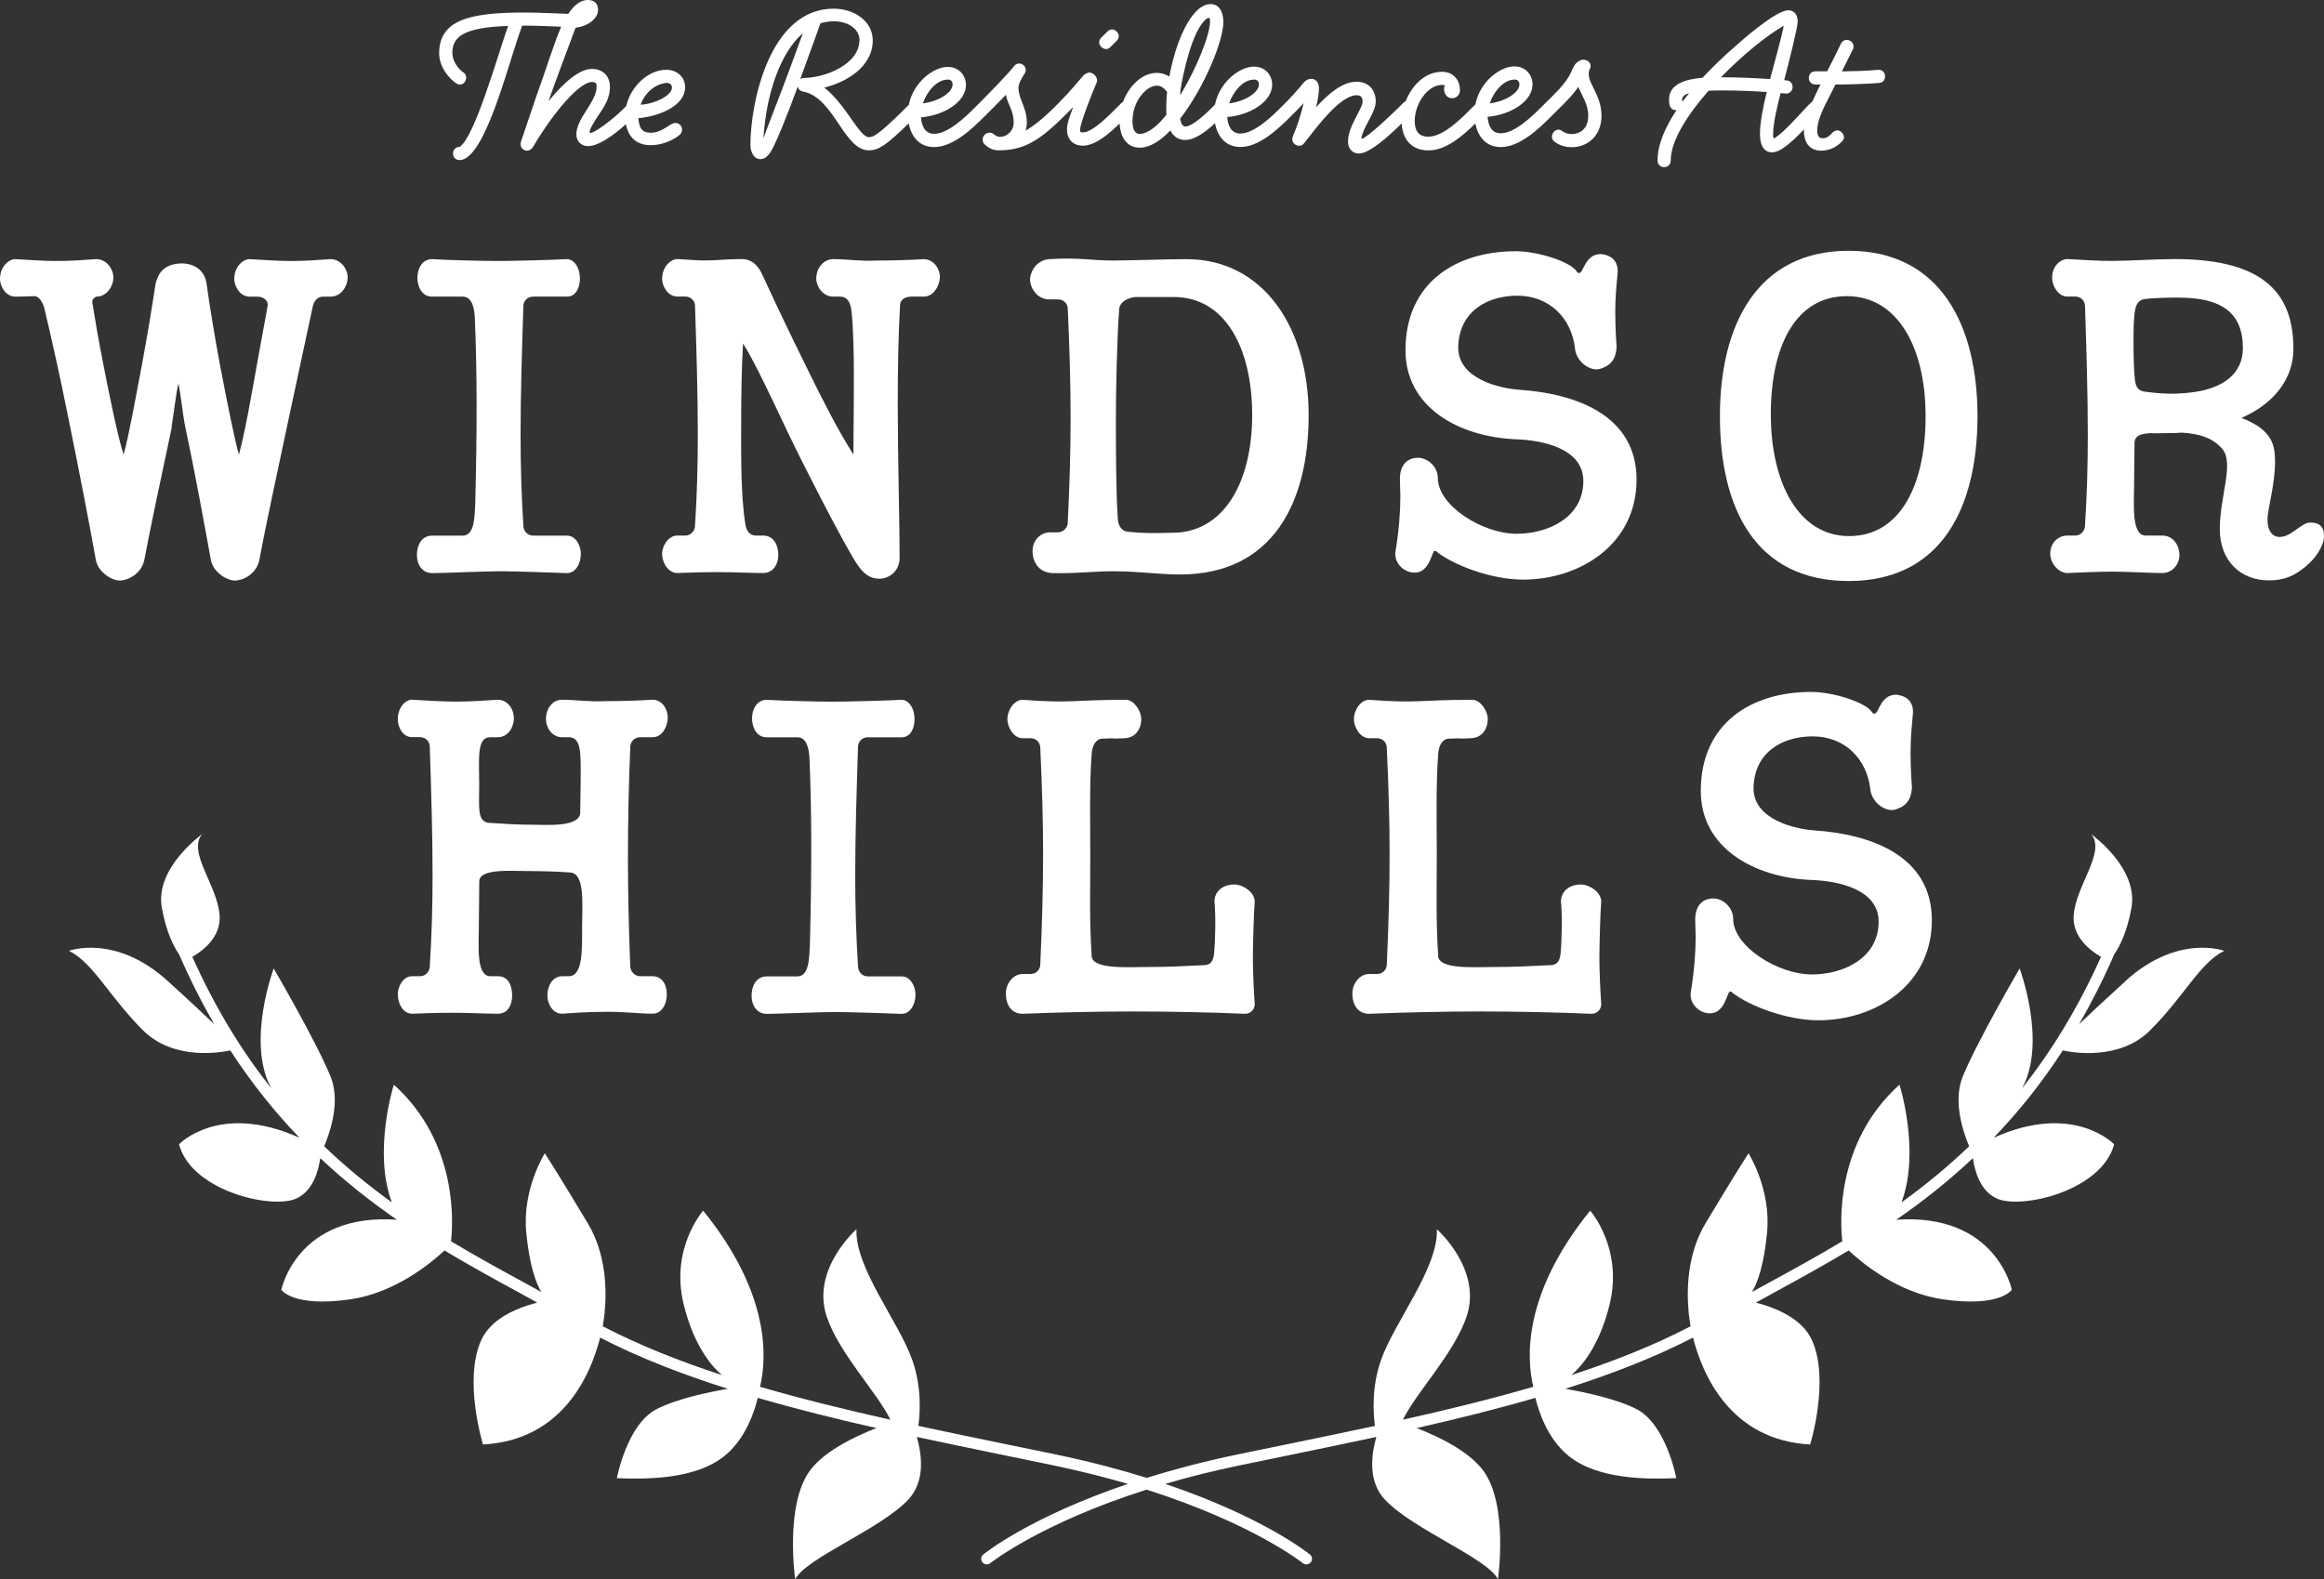
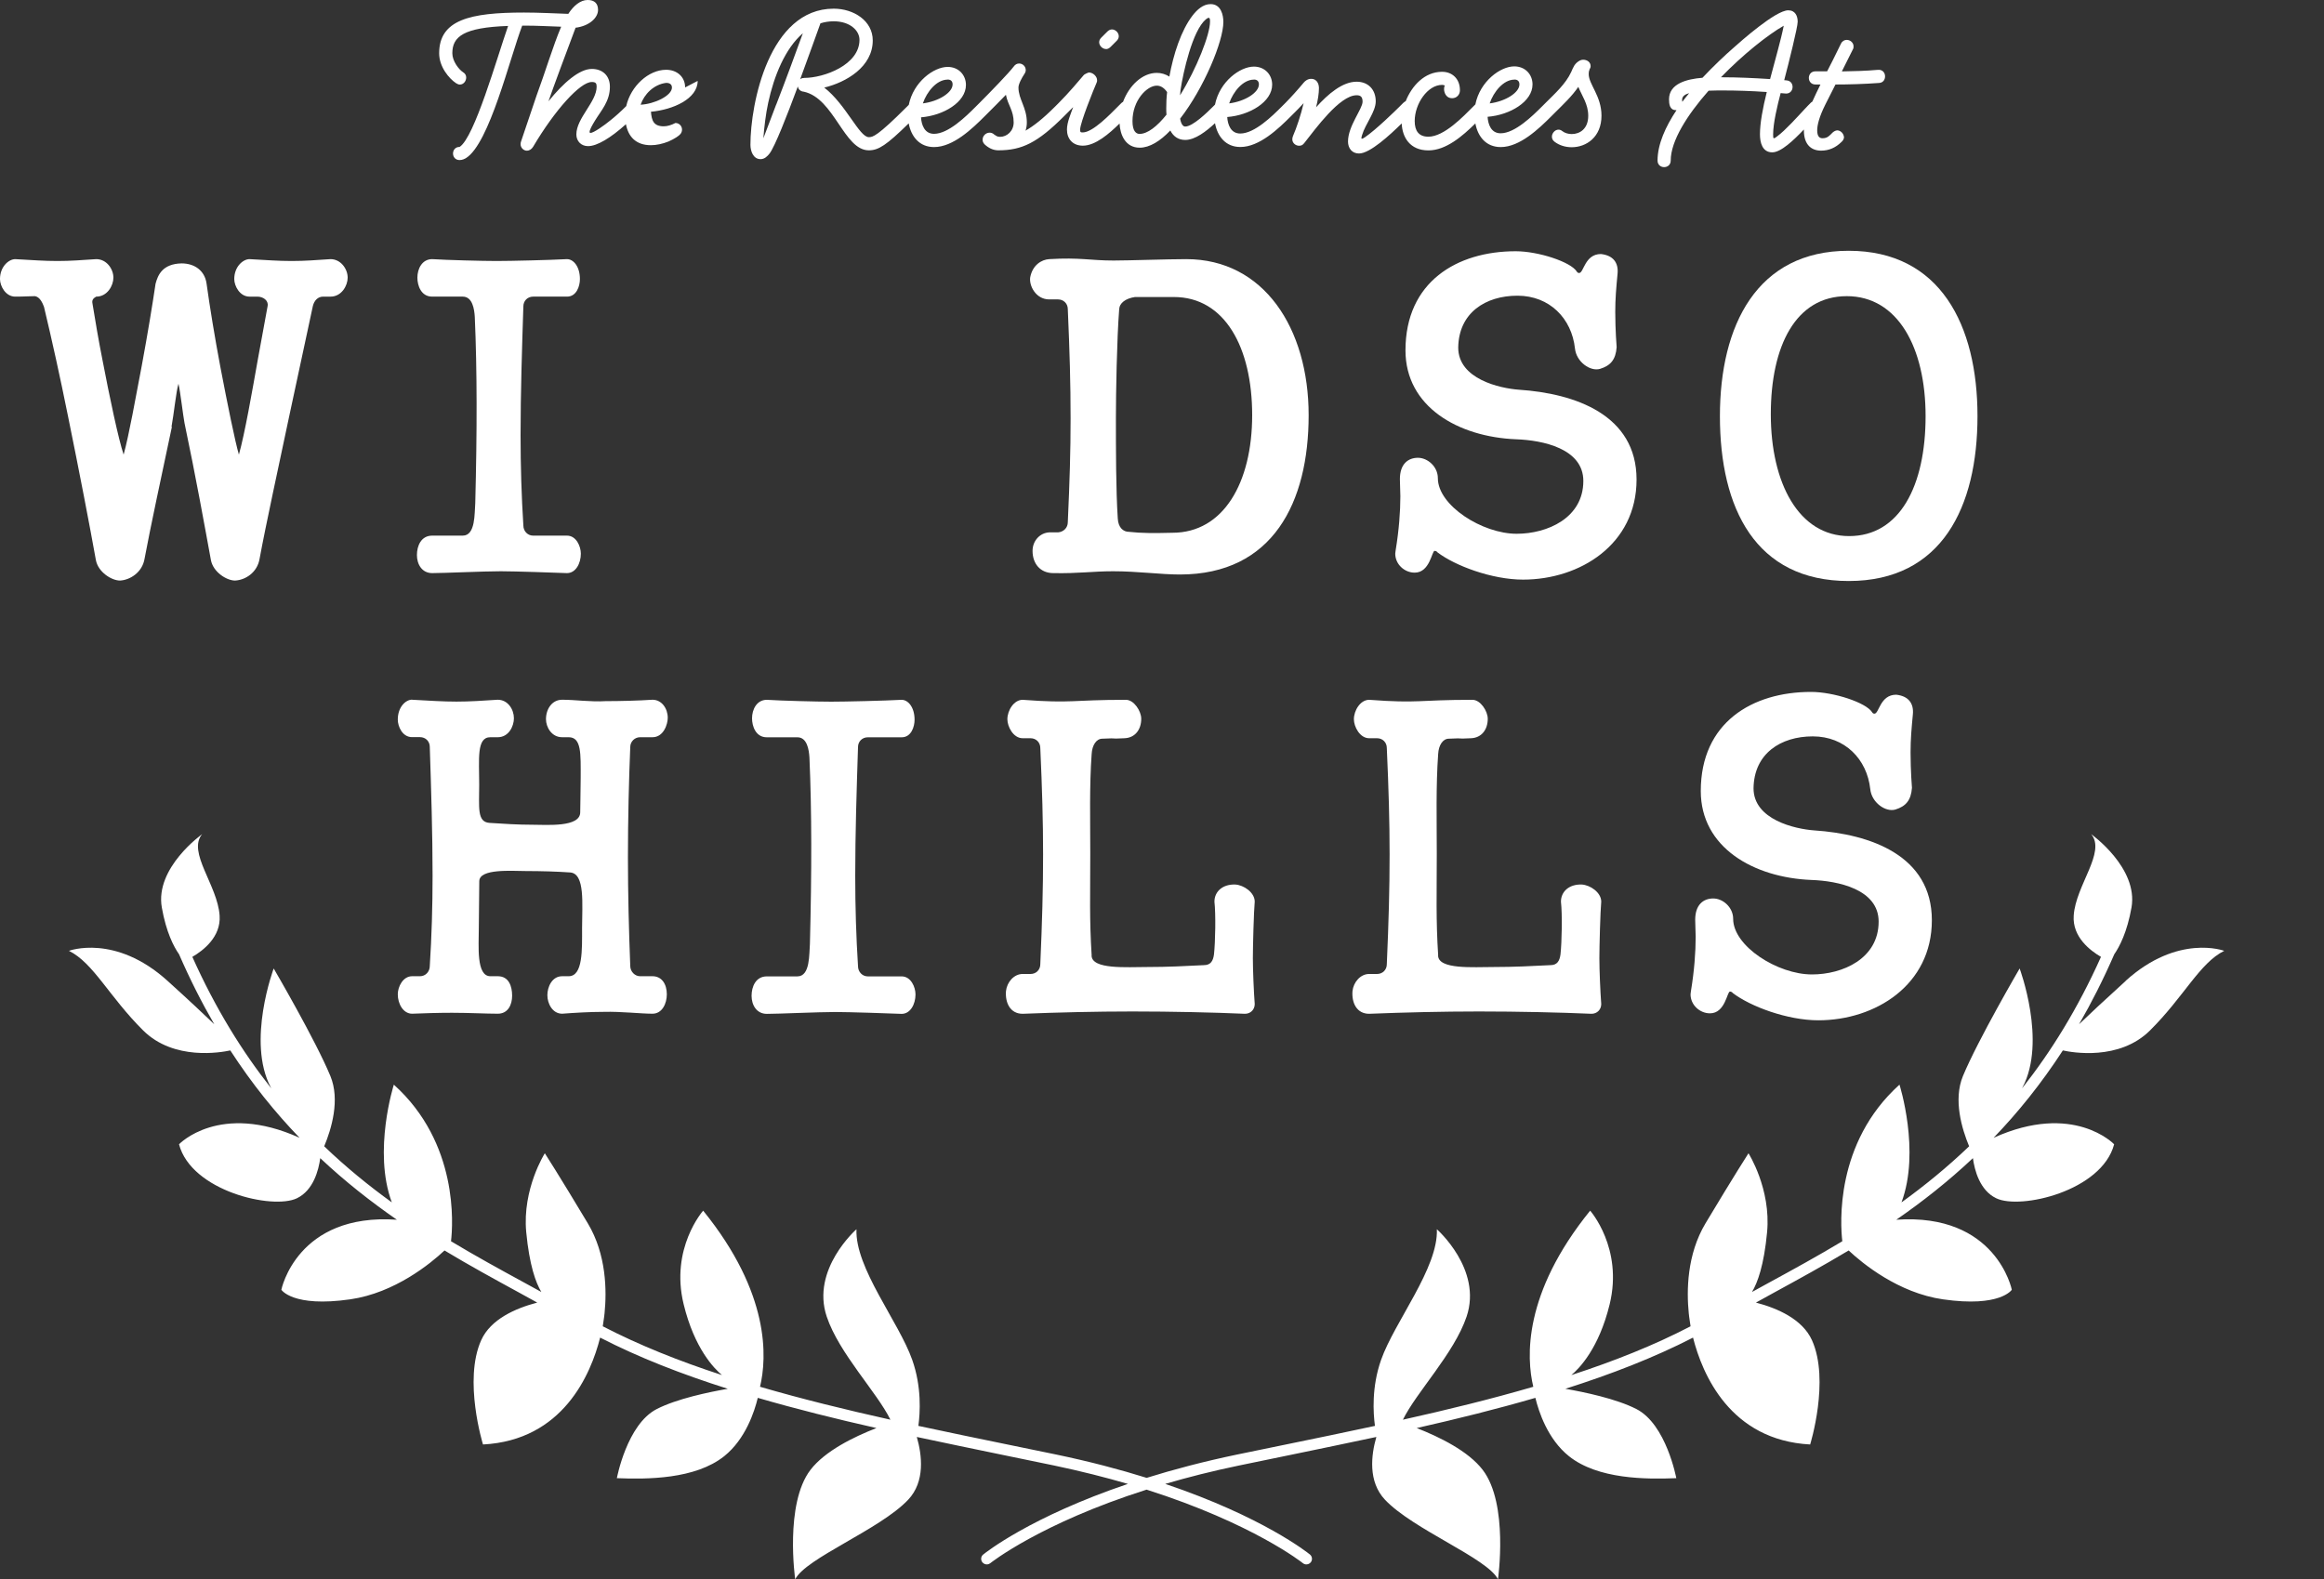
<svg xmlns="http://www.w3.org/2000/svg" id="Titles" viewBox="0 0 300 203.92">
  <rect x="0" y="0" width="300" height="203.92" fill="#333333" stroke="none" />
  <defs>
    <style>
      .cls-1 {
        fill: #fff;
      }
    </style>
  </defs>
-   <path class="cls-1" d="M88.44,11.29c0-1.34-1.02-2.28-2.45-2.28-2.27,0-4.57,2.11-5.15,4.69h0c-.74.74-1.42,1.34-2.02,1.82-.83.68-2.19,1.65-2.62,1.65-.06,0-.09-.09-.09-.14,0-.26.31-.83.71-1.48.8-1.31,1.91-2.47,1.91-4.35,0-1.45-.97-2.3-2.33-2.3-1.62,0-3.67,1.79-5.6,4.18.54-1.59,2.42-6.63,3.5-9.5,1.82-.23,2.9-1.31,2.9-2.3,0-.83-.46-1.28-1.34-1.28-.94,0-1.82.74-2.5,1.79-1.85-.06-3.76-.17-5.72-.17-6.97,0-10.95.94-10.95,5.26,0,1.76,1.28,3.27,2.19,3.87.17.11.34.17.48.17.48,0,.82-.45.82-.91,0-.26-.11-.51-.4-.68-.57-.37-1.39-1.45-1.39-2.45,0-2.16,1.45-3.33,7.2-3.53-1.45,4.15-4.35,14.42-6.26,15.62-.57,0-.85.43-.85.85s.28.85.85.85c.37,0,.68-.17.83-.26,3.02-1.88,5.66-12.94,7.25-17.1h.31c1.62,0,3.19.09,4.72.14-1.05,2.47-2.1,6-3.19,8.93-.83,2.45-1.39,4.12-1.96,5.8-.06.14-.09.28-.09.43,0,.48.4.85.82.85.28,0,.6-.17.8-.51,2.79-4.72,6.06-8.36,7.57-8.36.51,0,.63.17.63.6,0,1.96-2.62,4.07-2.62,6.17,0,.88.63,1.51,1.51,1.51,1.16,0,2.91-1.05,4.89-2.83.3,1.6,1.29,2.71,3.22,2.71.71,0,1.51-.17,2.28-.48.77-.34,1.37-.74,1.54-.97.14-.17.2-.37.2-.57,0-.46-.37-.85-.85-.85s-.94.46-1.62.83c-.54.28-1.05.43-1.51.43-1.31,0-1.56-.74-1.65-1.88,2.87-.26,6.03-1.68,6.03-3.98ZM82.7,13.51s0,0,0,0c.46-1.34,1.68-2.61,3.3-2.81.68,0,.74.43.74.6,0,1.05-2.25,2.13-4.04,2.22Z" />
+   <path class="cls-1" d="M88.44,11.29c0-1.34-1.02-2.28-2.45-2.28-2.27,0-4.57,2.11-5.15,4.69h0c-.74.74-1.42,1.34-2.02,1.82-.83.68-2.19,1.65-2.62,1.65-.06,0-.09-.09-.09-.14,0-.26.31-.83.71-1.48.8-1.31,1.91-2.47,1.91-4.35,0-1.45-.97-2.3-2.33-2.3-1.62,0-3.67,1.79-5.6,4.18.54-1.59,2.42-6.63,3.5-9.5,1.82-.23,2.9-1.31,2.9-2.3,0-.83-.46-1.28-1.34-1.28-.94,0-1.82.74-2.5,1.79-1.85-.06-3.76-.17-5.72-.17-6.97,0-10.95.94-10.95,5.26,0,1.76,1.28,3.27,2.19,3.87.17.11.34.17.48.17.48,0,.82-.45.82-.91,0-.26-.11-.51-.4-.68-.57-.37-1.39-1.45-1.39-2.45,0-2.16,1.45-3.33,7.2-3.53-1.45,4.15-4.35,14.42-6.26,15.62-.57,0-.85.43-.85.85s.28.85.85.85c.37,0,.68-.17.83-.26,3.02-1.88,5.66-12.94,7.25-17.1h.31c1.62,0,3.19.09,4.72.14-1.05,2.47-2.1,6-3.19,8.93-.83,2.45-1.39,4.12-1.96,5.8-.06.14-.09.28-.09.43,0,.48.4.85.82.85.28,0,.6-.17.8-.51,2.79-4.72,6.06-8.36,7.57-8.36.51,0,.63.17.63.6,0,1.96-2.62,4.07-2.62,6.17,0,.88.63,1.51,1.51,1.51,1.16,0,2.91-1.05,4.89-2.83.3,1.6,1.29,2.71,3.22,2.71.71,0,1.51-.17,2.28-.48.77-.34,1.37-.74,1.54-.97.14-.17.2-.37.2-.57,0-.46-.37-.85-.85-.85c-.54.28-1.05.43-1.51.43-1.31,0-1.56-.74-1.65-1.88,2.87-.26,6.03-1.68,6.03-3.98ZM82.7,13.51s0,0,0,0c.46-1.34,1.68-2.61,3.3-2.81.68,0,.74.43.74.6,0,1.05-2.25,2.13-4.04,2.22Z" />
  <path class="cls-1" d="M142.77,6.34c.2,0,.4-.09.6-.29l.77-.77c.2-.2.28-.4.28-.6,0-.46-.43-.88-.88-.88-.2,0-.4.09-.6.28l-.77.77c-.2.2-.28.4-.28.6,0,.46.43.88.88.88Z" />
  <path class="cls-1" d="M205.16,9.02c.11-.17.17-.34.17-.48,0-.54-.48-.83-.97-.83-.14,0-.28.03-.43.11-.68.37-.83.85-1.11,1.48-.71,1.54-2.11,2.79-3.27,3.95l-.46.46c-1.25,1.25-3.53,3.5-5.38,3.5-1.22,0-1.62-1.14-1.68-2.13,2.9-.23,5.8-1.96,5.8-4.18,0-1.28-.94-2.33-2.36-2.33-1.78,0-4.42,1.92-5.02,4.91l-.24.24c-1.31,1.31-3.78,3.93-5.83,3.93-1.22,0-1.76-.74-1.76-2.02,0-2.25,1.68-4.67,3.53-4.67.14,0,.28.03.37.09-.09.11-.11.28-.11.46,0,.31.17,1.17,1.05,1.17.57,0,1-.45,1-1.02,0-1.51-1.02-2.39-2.3-2.39-2.27,0-3.91,1.81-4.7,3.79-.1.05-.2.12-.31.22l-.46.46c-.57.57-3.1,3.04-4.49,3.98-.2.14-.34.2-.4.2-.03,0-.06-.03-.06-.09,0-.09.03-.2.09-.4.43-1.45,1.76-2.99,1.76-4.35,0-1.48-.94-2.53-2.47-2.53-1.82,0-3.67,1.57-5.23,3.3.23-.91.37-1.79.37-2.5,0-.23-.09-1.17-1.02-1.17-.46,0-.8.31-.94.48-.68.83-1.79,2.05-2.36,2.62l-.46.46c-1.25,1.25-3.53,3.5-5.38,3.5-1.22,0-1.62-1.14-1.68-2.13,2.9-.23,5.8-1.96,5.8-4.18,0-1.28-.94-2.33-2.36-2.33-1.78,0-4.42,1.92-5.02,4.91l-.24.24c-.74.74-2.62,2.59-3.61,2.59-.09,0-.48-.03-.65-1.02,3.07-3.95,5.58-9.98,5.58-12.49,0-.85-.28-2.3-1.65-2.3-.97,0-1.76.74-2.33,1.48-1.48,1.93-2.47,5.01-2.99,7.88-.48-.31-1.05-.48-1.62-.48-1.87,0-3.57,1.63-4.36,3.74-.07.04-.15.09-.22.16l-.46.46c-.91.91-3.21,3.33-4.52,3.33-.28,0-.34-.03-.34-.37,0-.88,1.79-5.29,2.13-6.06.06-.11.06-.2.06-.31,0-.51-.54-1-1.05-1-.11,0-.57.23-.65.31-.63.74-1.96,2.33-3.27,3.64l-.46.46c-1.56,1.56-2.76,2.5-3.81,3.1.11-.31.17-.68.17-1.05,0-1.96-1.08-2.99-1.08-4.52,0-.48.46-1.28.74-1.71.14-.2.2-.37.2-.54,0-.48-.4-.85-.85-.85-.26,0-.51.11-.71.4-.6.8-2.93,3.21-4.44,4.72l-.46.46c-1.25,1.25-3.53,3.5-5.38,3.5-1.22,0-1.62-1.14-1.68-2.13,2.9-.23,5.8-1.96,5.8-4.18,0-1.28-.94-2.33-2.36-2.33-1.78,0-4.42,1.92-5.02,4.9l-.24.24c-3.84,3.84-4.41,3.93-4.92,3.93-1.22,0-2.96-4.24-5.75-6.4,2.82-.68,6.26-2.67,6.26-6.09,0-2.53-2.45-4.1-5.04-4.1-8.33,0-10.75,12.26-10.75,17.58,0,.77.34,1.85,1.31,1.85.51,0,.88-.37,1.17-.74.68-.91,2.22-4.81,3.64-8.65.06.4.37.65.77.68,3.93.85,5.18,7.57,8.39,7.57,1.26,0,2.28-.67,5.15-3.48.32,1.71,1.39,3.06,3.27,3.06,2.47,0,4.92-2.36,6.57-4.01,0,0,0,0,0,0l.46-.46c.63-.63,1.45-1.45,2.25-2.28.26,1.37,1,1.99,1,3.58,0,1.08-.85,1.85-1.76,1.85-.17,0-.34-.03-.51-.14-.09-.06-.14-.09-.26-.17-.17-.17-.4-.23-.57-.23-.48,0-.91.4-.91.91,0,.2.06.4.26.6.48.45,1.08.77,1.76.77,3.07,0,5.06-.97,8.53-4.44,0,0,0,0,0,0l.46-.46c.23-.23.46-.45.68-.68-.31.88-.8,1.96-.8,2.9,0,1.2.74,2.08,2.05,2.08,1.62,0,3.39-1.54,4.74-2.86.07,1.43.74,3.12,2.6,3.12,1.28,0,2.65-.85,3.95-2.22.37.71.97,1.22,1.93,1.22,1.27,0,2.71-1.11,3.84-2.16.32,1.72,1.39,3.07,3.27,3.07,2.47,0,4.92-2.36,6.57-4.01,0,0,0,0,0,0l.46-.46c.28-.28.71-.71,1.14-1.19-.34,1.48-.91,3.19-1.37,4.24-.06.14-.09.29-.09.43,0,.48.43.83.88.83.31,0,.48-.11.68-.37,1.42-1.79,4.55-6.15,6.74-6.15.51,0,.77.2.77.83,0,.94-1.88,3.13-1.88,5.15,0,.85.51,1.54,1.42,1.54,1.41,0,3.99-2.39,5.51-3.88.08,1.79,1.06,3.48,3.45,3.48,2.27,0,4.39-1.84,6.06-3.48.32,1.71,1.39,3.05,3.27,3.05,2.47,0,4.92-2.36,6.57-4.01,0,0,0,0,0,0l.46-.46c1.02-1.02,2.16-2.08,2.99-3.3.48,1.17,1.28,2.22,1.28,3.73,0,1.71-1.11,2.36-2.13,2.36-.46,0-.91-.14-1.2-.37-.17-.14-.34-.2-.51-.2-.46,0-.85.46-.85.91,0,.23.09.46.34.65.63.48,1.42.71,2.22.71,1.88,0,3.84-1.31,3.84-4.07,0-2.56-1.65-4.04-1.65-5.38,0-.26.03-.4.09-.48ZM161.86,10.27c.46,0,.65.26.65.63,0,1.05-1.79,2.19-3.84,2.45.51-1.51,1.79-3.07,3.19-3.07ZM152.39,11.63c.34-2.28,1.54-7.68,3.27-9.13.17-.14.28-.2.37-.2.14,0,.17.17.17.48,0,1.68-1.71,6.03-3.87,9.53,0,0,.03-.43.06-.68ZM100.19,13.51c-.6,1.56-1.17,3.07-1.65,4.35.11-1.42.31-3.16.63-4.61.74-3.44,2.19-7,4.47-8.96-.85,2.33-2.22,6.09-3.44,9.22ZM103.8,10.07c-.23,0-.34.03-.51.17,1.14-3.1,2.19-6.03,2.62-7.23.54-.17,1.11-.26,1.71-.26,2.1,0,3.33,1.19,3.33,2.39,0,3.24-4.58,4.92-7.14,4.92ZM122.32,10.27c.46,0,.65.26.65.63,0,1.05-1.79,2.19-3.84,2.45.51-1.51,1.79-3.07,3.19-3.07ZM150.57,14.82c-1.19,1.48-2.42,2.47-3.47,2.47-.43,0-.91-.34-.91-1.65,0-2.7,1.88-4.58,3.13-4.58.4,0,.88.17,1.34.83-.09.74-.11,1.45-.11,2.1,0,.26,0,.54.03.83ZM195.49,10.27c.46,0,.65.26.65.63,0,1.05-1.79,2.19-3.84,2.45.51-1.51,1.79-3.07,3.19-3.07Z" />
  <path class="cls-1" d="M242.48,9.02h-.11c-1.51.14-3.1.17-4.61.2l1.42-2.84c.09-.14.09-.26.09-.4,0-.48-.43-.83-.88-.83-.28,0-.57.14-.74.48-1.11,2.28-1.11,2.25-1.79,3.58h-1.51c-.57,0-.85.43-.85.85s.28.85.85.85h.65c-.38.77-.74,1.51-1.05,2.21-.06.04-.11.07-.17.12-.28.28-.57.57-.85.88-.88.94-2.45,2.7-3.5,3.47-.23.17-.34.26-.43.26-.11,0-.11-.14-.11-.51,0-1.42.54-3.7.97-5.32.14,0,.48.06.71.06.54,0,.83-.43.83-.85,0-.4-.23-.8-.77-.85l-.31-.03c.6-2.28,1.74-6.86,1.74-7.54,0-.74-.31-1.48-1.22-1.48-1.65,0-6.23,4.1-7.03,4.81-1.17,1.02-2.62,2.39-4.04,3.9-2.08.17-4.32.77-4.32,2.79,0,.6.09,1.39.88,1.39h.09c-1.42,2.13-2.45,4.41-2.45,6.51,0,.57.43.85.85.85s.85-.28.85-.85c0-2.53,2.13-5.89,4.89-9.02.71-.03,1.28-.03,1.93-.03,1.65,0,3.58.06,5.58.2-.51,2.05-.88,4.01-.88,5.46,0,1.02.28,2.33,1.59,2.33,1.12,0,2.77-1.57,4.08-2.95,0,.03,0,.07,0,.11,0,1.91,1.02,2.62,2.22,2.62,1,0,1.88-.37,2.65-1.14.17-.14.31-.4.31-.57-.03-.46-.37-.85-.82-.91-.23,0-.43.09-.65.28-.4.4-.65.74-1.31.74-.4,0-.68-.26-.68-1.02,0-.71.28-1.79,1.05-3.33l1.31-2.59c1.68,0,3.78-.06,5.63-.2.54-.03.77-.45.77-.85,0-.43-.28-.85-.83-.85ZM217.17,13.14c-.03-.09-.03-.17-.03-.26,0-.46.4-.71.91-.85-.28.34-.63.77-.88,1.11ZM228.49,10.21c-2.16-.14-4.24-.23-6-.23h-.34c2.87-2.96,6.06-5.49,8.11-6.66-.37,1.88-1.11,4.38-1.76,6.88Z" />
  <path class="cls-1" d="M22.19,55.11c-1.38,6.52-2.75,12.86-3.53,17.04-.3,1.79-1.91,2.75-3.17,2.81-1.08,0-2.81-1.08-3.11-2.63-.78-4.37-2.15-11.48-3.59-18.54-1.02-5.08-2.15-10.17-3.11-14.17-.18-.48-.54-1.32-1.2-1.38-.78,0-1.32.06-2.51.06-1.26,0-1.97-1.38-1.97-2.27,0-1.61,1.14-2.57,1.97-2.57,2.21.12,3.71.24,5.44.24s3.17-.12,5.02-.24c1.32,0,2.21,1.26,2.21,2.39,0,1.02-.78,2.45-2.21,2.45-.6.3-.54.66-.48.96.36,2.21.78,4.72,1.26,7.12.96,5.02,2.09,10.35,2.75,12.32.72-2.63,1.55-7.36,2.33-11.42.78-4.19,1.44-8.25,1.79-10.64.3-1.14.9-2.57,3.35-2.63,1.73,0,2.99.96,3.23,2.57.42,3.05,1.08,7.06,1.79,10.82.9,4.72,1.91,9.69,2.39,11.3.78-2.81,1.67-7.95,2.45-12.32l1.26-6.88c.12-.72-.6-1.2-1.32-1.2h-1.02c-1.26,0-1.97-1.38-1.97-2.27,0-1.61,1.14-2.57,1.97-2.57,2.21.12,3.71.24,5.44.24s3.17-.12,5.02-.24c1.32,0,2.21,1.26,2.21,2.39,0,1.02-.78,2.45-2.21,2.45h-.96c-.66,0-1.14.48-1.32,1.2l-2.99,13.93c-1.5,7.12-3.05,14.17-3.89,18.72-.3,1.79-1.85,2.75-3.17,2.81-1.08,0-2.81-1.08-3.11-2.63-.78-4.25-1.97-10.88-3.41-17.7-.18-.9-.54-4.07-.78-5.08-.3.96-.6,3.95-.9,5.56Z" />
  <path class="cls-1" d="M61.29,40.93c-.06-1.02-.3-2.63-1.55-2.63h-3.95c-1.44,0-1.91-1.44-1.91-2.45,0-1.14.6-2.39,1.91-2.39,1.85.12,6.52.24,8.31.24s6.88-.12,9.09-.24c.84,0,1.67.96,1.67,2.57,0,.9-.42,2.27-1.67,2.27h-4.37c-.72,0-1.26.54-1.26,1.26-.18,5.56-.36,11.18-.36,16.63,0,4.01.12,7.89.36,11.66,0,.72.54,1.31,1.26,1.31h4.37c1.2,0,1.79,1.38,1.79,2.33,0,1.26-.66,2.51-1.79,2.51-1.5-.06-6.76-.24-8.55-.24-2.21,0-7.36.24-8.85.24-1.32,0-1.97-1.14-1.97-2.33s.54-2.51,1.97-2.51h3.95c1.67,0,1.5-2.93,1.61-4.19.24-9.39.24-17.16-.06-24.04Z" />
-   <path class="cls-1" d="M110.09,71.97c-1.91-3.23-6.1-11.36-8.31-15.97-1.91-4.01-4.19-8.97-5.86-11.66-.18,2.69-.24,7.18-.24,8.79,0,4.67-.12,10.53.54,14.59.12.84.6,1.43,1.32,1.43h.96c1.44,0,1.97,1.32,1.97,2.51s-.66,2.33-1.97,2.33c-1.5,0-3.71-.12-5.92-.12-1.79,0-3.65.06-5.14.12-1.14,0-1.97-1.26-1.97-2.51,0-.96.78-2.33,1.97-2.33h1.02c.72,0,1.26-.6,1.26-1.31.24-3.77.36-7.65.36-11.66,0-5.44-.18-11.06-.36-16.63,0-.72-.54-1.26-1.26-1.26h-1.02c-1.26,0-1.97-1.38-1.97-2.27,0-1.61,1.14-2.57,1.97-2.57,2.21.12,2.57.18,3.71.18,1.2,0,2.75-.18,4.6-.18,1.55,0,2.27,1.2,2.63,1.97,1.91,4.13,3.65,7.78,5.92,12.38,2.15,4.37,3.89,7.77,5.86,10.88.06-4.66.06-9.09.06-10.7,0-1.85-.06-5.8-.3-7.77-.12-1.2-.54-1.91-1.5-1.91h-.84c-1.38,0-2.21-1.32-2.21-2.33,0-1.32.9-2.51,2.21-2.51,1.73,0,3.65.3,5.62.18,1.79,0,4.25-.06,6.04-.18,1.2,0,2.09,1.14,2.09,2.33,0,.84-.66,2.51-2.09,2.51h-1.61c-.66,0-1.38.3-1.44,1.02-.24,4.37-.3,8.07-.3,13.1,0,6.7.24,15.01.24,19.61,0,1.73-1.38,2.69-2.57,2.69-1.61,0-2.45-1.02-3.47-2.75Z" />
  <path class="cls-1" d="M153.14,33.46c9.99,0,15.79,8.91,15.79,20.15s-4.6,20.57-16.63,20.57c-2.45,0-5.44-.42-8.61-.42-2.63,0-4.43.3-7.71.24-1.73,0-2.69-1.26-2.69-2.87,0-1.31.96-2.33,2.15-2.39h1.14c.72-.06,1.26-.6,1.26-1.31.24-5.32.36-9.15.36-13.4,0-4.48-.12-8.61-.36-14.11,0-.72-.54-1.26-1.26-1.26h-1.14c-1.73,0-2.63-1.79-2.45-2.87.3-1.55,1.44-2.27,2.45-2.33,4.01-.24,5.26.18,8.31.18,1.91,0,7.06-.18,9.39-.18ZM144.47,39.97c-.3,3.83-.42,10.88-.42,13.93,0,4.07,0,9.39.24,13.04.06,1.2.72,1.73,1.44,1.73,1.61.18,3.23.18,5.62.12,6.58,0,10.29-6.46,10.29-15.19s-3.53-15.25-10.11-15.25h-5.02c-1.2.18-2.03.78-2.03,1.61Z" />
  <path class="cls-1" d="M208.81,35.31c-.18,1.91-.3,3.23-.3,4.96,0,2.39.18,4.55.18,4.55-.12,1.62-.78,2.39-2.15,2.81-1.26.36-3.05-.9-3.23-2.63-.42-3.89-3.29-6.82-7.42-6.82s-7.59,2.21-7.65,6.7c0,4.07,5.38,5.26,7.83,5.44,7.24.48,15.19,3.23,15.19,11.6s-7.3,12.92-14.65,12.92c-4.01,0-8.79-1.79-11.06-3.53-.06-.12-.24-.18-.36-.18-.36,0-.6,2.81-2.57,2.81-1.32,0-2.51-1.08-2.51-2.45,0-.18.06-.36.06-.48.42-2.57.6-4.96.6-6.94,0-.72-.06-1.44-.06-2.21,0-1.97,1.08-2.75,2.33-2.75s2.57,1.14,2.57,2.63c0,3.53,5.74,7.18,10.17,7.18,3.95,0,8.61-2.03,8.61-6.82,0-4.19-5.26-5.26-8.67-5.38-7.48-.3-14.29-4.19-14.29-11.48,0-8.85,6.64-12.8,14.23-12.8,2.93,0,7.12,1.38,7.89,2.63.06.12.18.18.3.18.6,0,.72-2.45,2.81-2.45,1.61.18,2.27,1.14,2.15,2.51Z" />
  <path class="cls-1" d="M222.02,53.73c0-11.72,4.78-21.35,16.62-21.35s16.63,9.63,16.63,21.35-4.6,21.29-16.63,21.29-16.62-9.39-16.62-21.29ZM248.57,53.73c0-8.85-3.59-15.49-10.17-15.49s-9.81,6.4-9.81,15.25,3.59,15.73,10.11,15.73,9.87-6.46,9.87-15.49Z" />
-   <path class="cls-1" d="M277.39,55.94c-1.38.12-1.85.48-1.85,1.31,0,2.03-.06,3.59-.06,5.56,0,2.27-.36,6.34,1.5,6.34h2.15c1.44,0,2.21,1.32,2.21,2.51s-.9,2.33-2.21,2.33c-1.5,0-4.31-.18-6.52-.18-1.79,0-4.25.12-5.74.18-1.14,0-2.21-1.26-2.21-2.51,0-1.38,1.02-2.33,2.21-2.33h1.02c.72,0,1.26-.6,1.26-1.31.24-3.77.36-7.65.36-11.66,0-5.44-.18-11.06-.36-16.63,0-.72-.54-1.26-1.26-1.26h-1.02c-1.26,0-1.97-1.49-1.97-2.39,0-1.62,1.14-2.45,1.97-2.45,2.21.12,4.01.24,5.74.24,2.21,0,5.62-.24,8.13-.24,11.96,0,15.31,4.84,15.31,11.6,0,3.71-2.33,7-6.7,8.91,1.97.78,3.95,1.91,4.25,4.31.36,2.93-.6,6.28-.84,8.13-.24,1.73.36,2.93,1.5,2.93s1.97-.9,2.87-1.44c.36-.24.72-.42,1.08-.42,1.14,0,1.79.48,1.79,1.73s-1.02,2.87-2.45,4.01c-1.38,1.14-2.69,1.73-4.66,1.73-3.59,0-6.34-2.45-6.34-6.64s1.85-8.43.36-10.29c-1.2-1.44-2.99-2.03-5.32-2.15-.6.06-1.2.06-1.85.06-.42,0-1.5.06-2.33,0ZM281.28,38.42c-1.61,0-3.35.06-4.31.18-.72.06-1.14.48-1.32,1.26-.24,1.14-.24,2.63-.24,4.55,0,1.44.06,3.77.18,4.61.12.96.42,1.43,1.26,1.55,1.85.24,3.65.42,6.34.06,3.89-.54,6.34-2.45,6.34-5.68,0-4.66-2.87-6.52-8.25-6.52Z" />
  <path class="cls-1" d="M53.19,90.35c2.21.12,4.01.24,5.74.24s3.47-.12,5.32-.24c1.32,0,2.09,1.26,2.09,2.39,0,1.02-.66,2.45-2.09,2.45h-.96c-1.79,0-1.43,2.81-1.43,6.1,0,2.99-.3,4.84,1.32,4.96,1.79.12,3.71.24,5.56.24s6.16.36,6.16-1.61c0-1.02.06-2.87.06-4.49,0-3.05.12-5.2-1.55-5.2h-.84c-1.38,0-2.09-1.32-2.09-2.33,0-1.31.78-2.51,2.09-2.51,1.73,0,3.65.3,5.62.18,1.79,0,4.25-.06,6.04-.18,1.2,0,1.97,1.14,1.97,2.33,0,.84-.54,2.51-1.97,2.51h-1.61c-.66,0-1.26.54-1.26,1.26-.18,4.37-.3,9.27-.3,14.29,0,4.66.12,9.39.3,13.99,0,.72.6,1.32,1.26,1.32h1.61c1.2,0,1.85,1.02,1.85,2.33,0,1.2-.6,2.51-1.85,2.51-1.5,0-4.13-.3-6.22-.24-1.91,0-3.83.12-5.44.24-1.26,0-1.91-1.32-1.91-2.39s.6-2.45,1.91-2.45h.84c1.85,0,1.73-3.41,1.73-6.22,0-3.05.42-7.06-1.55-7.18-1.67-.12-3.77-.18-5.68-.18-1.79,0-6.04-.36-6.04,1.32,0,2.03-.06,4.07-.06,6.04,0,2.27-.36,6.22,1.49,6.22h.96c1.44,0,1.85,1.32,1.85,2.51s-.54,2.33-1.85,2.33c-1.5,0-3.71-.12-5.92-.12-1.79,0-3.65.06-5.14.12-1.14,0-1.85-1.26-1.85-2.51,0-.96.66-2.33,1.85-2.33h1.02c.72,0,1.26-.6,1.26-1.32.24-3.77.36-7.65.36-11.66,0-5.44-.18-11.06-.36-16.63,0-.72-.54-1.26-1.26-1.26h-1.02c-1.26,0-1.85-1.38-1.85-2.27,0-1.62,1.02-2.57,1.85-2.57Z" />
  <path class="cls-1" d="M104.49,97.83c-.06-1.02-.3-2.63-1.55-2.63h-3.95c-1.44,0-1.91-1.44-1.91-2.45,0-1.14.6-2.39,1.91-2.39,1.85.12,6.52.24,8.31.24s6.88-.12,9.09-.24c.84,0,1.67.96,1.67,2.57,0,.9-.42,2.27-1.67,2.27h-4.37c-.72,0-1.26.54-1.26,1.26-.18,5.56-.36,11.18-.36,16.63,0,4.01.12,7.89.36,11.66,0,.72.54,1.32,1.26,1.32h4.37c1.2,0,1.79,1.38,1.79,2.33,0,1.26-.66,2.51-1.79,2.51-1.5-.06-6.76-.24-8.55-.24-2.21,0-7.36.24-8.85.24-1.32,0-1.97-1.14-1.97-2.33s.54-2.51,1.97-2.51h3.95c1.67,0,1.5-2.93,1.61-4.19.24-9.39.24-17.16-.06-24.04Z" />
  <path class="cls-1" d="M140.91,123.36c0,1.85,4.55,1.5,7.18,1.5s4.96-.12,7.3-.24c.9,0,1.2-.54,1.32-1.38.18-1.67.24-5.2.06-6.82,0-1.32,1.08-2.27,2.69-2.21,1.08.06,2.51,1.02,2.51,2.21-.12,1.26-.24,5.74-.24,7.3s.12,4.37.24,5.92c0,.72-.54,1.26-1.26,1.26-4.13-.18-9.45-.3-14.53-.3-4.72,0-9.63.12-14.17.3-1.62,0-2.27-1.44-2.15-2.93.12-1.14,1.02-2.21,2.15-2.21h1.02c.72,0,1.26-.54,1.26-1.26.24-5.5.36-9.69.36-14.17,0-4.25-.12-8.43-.36-13.75,0-.72-.54-1.26-1.26-1.26h-1.02c-1.2,0-1.97-1.49-1.97-2.45,0-1.14.84-2.51,1.97-2.51,6.52.48,6.22,0,13.34,0,1.02,0,1.97,1.44,1.97,2.45,0,1.38-.78,2.45-2.15,2.51-2.39.12-.36-.06-2.87.06-.78,0-1.32.84-1.38,1.97-.3,4.13-.18,8.55-.18,12.86,0,5.26-.12,8.49.18,13.16Z" />
  <path class="cls-1" d="M185.64,123.36c0,1.85,4.55,1.5,7.18,1.5s4.96-.12,7.3-.24c.9,0,1.2-.54,1.32-1.38.18-1.67.24-5.2.06-6.82,0-1.32,1.08-2.27,2.69-2.21,1.08.06,2.51,1.02,2.51,2.21-.12,1.26-.24,5.74-.24,7.3s.12,4.37.24,5.92c0,.72-.54,1.26-1.26,1.26-4.13-.18-9.45-.3-14.53-.3-4.72,0-9.63.12-14.17.3-1.62,0-2.27-1.44-2.15-2.93.12-1.14,1.02-2.21,2.15-2.21h1.02c.72,0,1.26-.54,1.26-1.26.24-5.5.36-9.69.36-14.17,0-4.25-.12-8.43-.36-13.75,0-.72-.54-1.26-1.26-1.26h-1.02c-1.2,0-1.97-1.49-1.97-2.45,0-1.14.84-2.51,1.97-2.51,6.52.48,6.22,0,13.34,0,1.02,0,1.97,1.44,1.97,2.45,0,1.38-.78,2.45-2.15,2.51-2.39.12-.36-.06-2.87.06-.78,0-1.32.84-1.38,1.97-.3,4.13-.18,8.55-.18,12.86,0,5.26-.12,8.49.18,13.16Z" />
  <path class="cls-1" d="M246.93,92.21c-.18,1.91-.3,3.23-.3,4.96,0,2.39.18,4.55.18,4.55-.12,1.61-.78,2.39-2.15,2.81-1.26.36-3.05-.9-3.23-2.63-.42-3.89-3.29-6.82-7.42-6.82s-7.59,2.21-7.65,6.7c0,4.07,5.38,5.26,7.83,5.44,7.24.48,15.19,3.23,15.19,11.6s-7.3,12.92-14.65,12.92c-4.01,0-8.79-1.79-11.06-3.53-.06-.12-.24-.18-.36-.18-.36,0-.6,2.81-2.57,2.81-1.32,0-2.51-1.08-2.51-2.45,0-.18.06-.36.06-.48.42-2.57.6-4.96.6-6.94,0-.72-.06-1.44-.06-2.21,0-1.97,1.08-2.75,2.33-2.75s2.57,1.14,2.57,2.63c0,3.53,5.74,7.18,10.17,7.18,3.95,0,8.61-2.03,8.61-6.82,0-4.19-5.26-5.26-8.67-5.38-7.48-.3-14.29-4.19-14.29-11.48,0-8.85,6.64-12.8,14.23-12.8,2.93,0,7.12,1.38,7.89,2.63.06.12.18.18.3.18.6,0,.72-2.45,2.81-2.45,1.61.18,2.27,1.14,2.15,2.51Z" />
  <path class="cls-1" d="M274.41,126.65c-2.81,2.55-4.73,4.35-6.03,5.6,1.61-2.78,3.13-5.78,4.55-9.04.67-.97,1.66-2.85,2.22-6.03.9-5.14-5.2-9.47-5.2-9.47,1.94,2.32-2,6.59-2.26,10.51-.19,2.76,2.13,4.52,3.52,5.33-2.99,6.68-6.45,12.25-10.19,16.98.03-.05.05-.09.07-.14,3.14-5.93-.38-15.34-.38-15.34,0,0-5.38,9.21-7.32,13.89-1.27,3.07-.13,6.83.8,9.07-2.85,2.73-5.78,5.11-8.73,7.24,2.47-6.63-.26-15.2-.26-15.2-8.37,7.54-7.63,18.09-7.38,20.22-3.21,1.93-6.37,3.66-9.38,5.3-.78.43-1.53.84-2.28,1.25.72-1.19,1.55-3.45,1.95-7.72.53-5.58-2.4-10.19-2.4-10.19,0,0-1.73,2.67-5.54,9.03-2.43,4.05-2.46,8.75-2.17,11.63h0s.01.16.05.44c.06.48.12.9.18,1.24-4.68,2.44-9.87,4.5-15.39,6.3,1.01-.84,3.56-3.43,4.95-9.15,1.76-7.25-2.52-12.08-2.52-12.08-8.67,10.7-8.24,18.98-7.34,22.74-5.42,1.58-11.08,2.97-16.83,4.25,1.73-3.54,6.61-8.55,8.22-13.31,2.06-6.11-3.84-11.28-3.84-11.28.21,4.99-5.46,11.93-7.2,16.87-1.23,3.49-1.02,6.84-.79,8.52-3.76.81-7.53,1.59-11.29,2.36-2.17.45-4.34.89-6.51,1.34-4.36.91-8.24,1.94-11.67,3.01-3.43-1.07-7.31-2.1-11.67-3.01-2.17-.45-4.34-.9-6.51-1.34-3.75-.77-7.53-1.55-11.29-2.36.23-1.68.44-5.03-.79-8.52-1.74-4.94-7.41-11.88-7.2-16.87,0,0-5.9,5.17-3.84,11.28,1.6,4.76,6.49,9.77,8.22,13.31-5.75-1.28-11.41-2.67-16.83-4.25.9-3.76,1.33-12.04-7.34-22.74,0,0-4.29,4.84-2.52,12.08,1.39,5.72,3.94,8.31,4.95,9.15-5.52-1.8-10.71-3.87-15.39-6.3.06-.34.12-.76.18-1.24.04-.28.05-.44.05-.44h0c.29-2.88.26-7.58-2.17-11.63-3.81-6.36-5.54-9.03-5.54-9.03,0,0-2.93,4.61-2.4,10.19.41,4.27,1.23,6.53,1.95,7.72-.75-.42-1.5-.83-2.28-1.25-3.01-1.64-6.17-3.37-9.38-5.3.25-2.13.99-12.68-7.38-20.22,0,0-2.73,8.57-.26,15.2-2.95-2.13-5.88-4.51-8.73-7.24.94-2.24,2.07-6.01.8-9.07-1.94-4.69-7.32-13.89-7.32-13.89,0,0-3.52,9.41-.38,15.34.03.05.05.09.07.14-3.74-4.73-7.2-10.3-10.19-16.98,1.39-.81,3.71-2.57,3.52-5.33-.26-3.92-4.2-8.19-2.26-10.51,0,0-6.11,4.33-5.2,9.47.56,3.18,1.54,5.06,2.22,6.03,1.42,3.26,2.94,6.26,4.55,9.04-1.3-1.25-3.22-3.06-6.03-5.6-6.76-6.12-12.73-3.88-12.73-3.88,3.18,1.58,5.17,5.9,9.58,10.28,3.98,3.95,10.09,2.83,11.25,2.58,2.79,4.31,5.8,8.02,8.94,11.28-10.35-4.67-15.56.84-15.56.84,1.59,6.05,12.09,8.48,15.22,6.97,2.13-1.03,2.8-3.63,3.01-5.18,3.23,3.04,6.56,5.64,9.89,7.95-12.91-.89-14.91,9.04-14.91,9.04,0,0,1.46,2.31,8.89,1.24,5.77-.83,10.39-4.64,12.17-6.31,3.27,1.97,6.48,3.72,9.54,5.39.83.46,1.63.89,2.43,1.34-2.79.73-6.01,2.14-7.23,4.85-2.34,5.18.23,13.47.23,13.47,10.32-.54,13.92-9.06,15.12-13.8,5.01,2.58,10.57,4.74,16.48,6.61-2.42.42-6.57,1.28-9.18,2.62-3.85,1.98-5.14,8.92-5.14,8.92,3.9.16,10.12.15,13.86-2.84,2.75-2.2,3.91-5.78,4.33-7.53,4.95,1.44,10.09,2.72,15.32,3.9-2.94,1.14-6.66,2.97-8.52,5.4-3.36,4.39-1.97,14.13-1.97,14.13,1.35-2.73,10.93-6.41,14.58-10.27,2.22-2.35,1.79-5.77,1.12-8.11,3.73.8,7.48,1.57,11.2,2.34,2.17.45,4.34.89,6.5,1.34,3.48.73,6.66,1.54,9.55,2.38-12.59,4.26-18.37,8.87-18.68,9.12-.31.25-.35.7-.1,1.01.17.2.42.29.66.26.13-.02.25-.07.35-.15.08-.06,6.43-5.12,20.18-9.5,13.75,4.38,20.11,9.44,20.18,9.5.11.09.23.14.35.15.24.03.49-.06.66-.26.25-.31.2-.76-.1-1.01-.31-.25-6.09-4.87-18.68-9.12,2.89-.85,6.07-1.66,9.55-2.38,2.16-.45,4.33-.9,6.5-1.34,3.72-.77,7.47-1.54,11.2-2.34-.67,2.33-1.1,5.76,1.12,8.11,3.65,3.86,13.23,7.55,14.58,10.27,0,0,1.4-9.74-1.97-14.13-1.86-2.43-5.58-4.25-8.52-5.4,5.23-1.18,10.37-2.46,15.32-3.9.42,1.75,1.58,5.33,4.33,7.53,3.74,2.99,9.96,3,13.86,2.84,0,0-1.29-6.94-5.14-8.92-2.61-1.34-6.77-2.2-9.18-2.62,5.91-1.88,11.47-4.03,16.48-6.61,1.2,4.74,4.8,13.25,15.12,13.8,0,0,2.57-8.29.23-13.47-1.23-2.71-4.44-4.12-7.23-4.85.8-.44,1.6-.88,2.43-1.34,3.06-1.67,6.27-3.43,9.54-5.39,1.78,1.67,6.41,5.48,12.17,6.31,7.43,1.07,8.89-1.24,8.89-1.24,0,0-1.99-9.93-14.91-9.04,3.33-2.3,6.66-4.91,9.89-7.95.21,1.55.88,4.16,3.01,5.18,3.12,1.51,13.63-.93,15.22-6.97,0,0-5.22-5.51-15.56-.84,3.13-3.25,6.14-6.97,8.94-11.28,1.16.26,7.28,1.37,11.25-2.58,4.41-4.38,6.4-8.7,9.58-10.28,0,0-5.98-2.24-12.73,3.88Z" />
</svg>